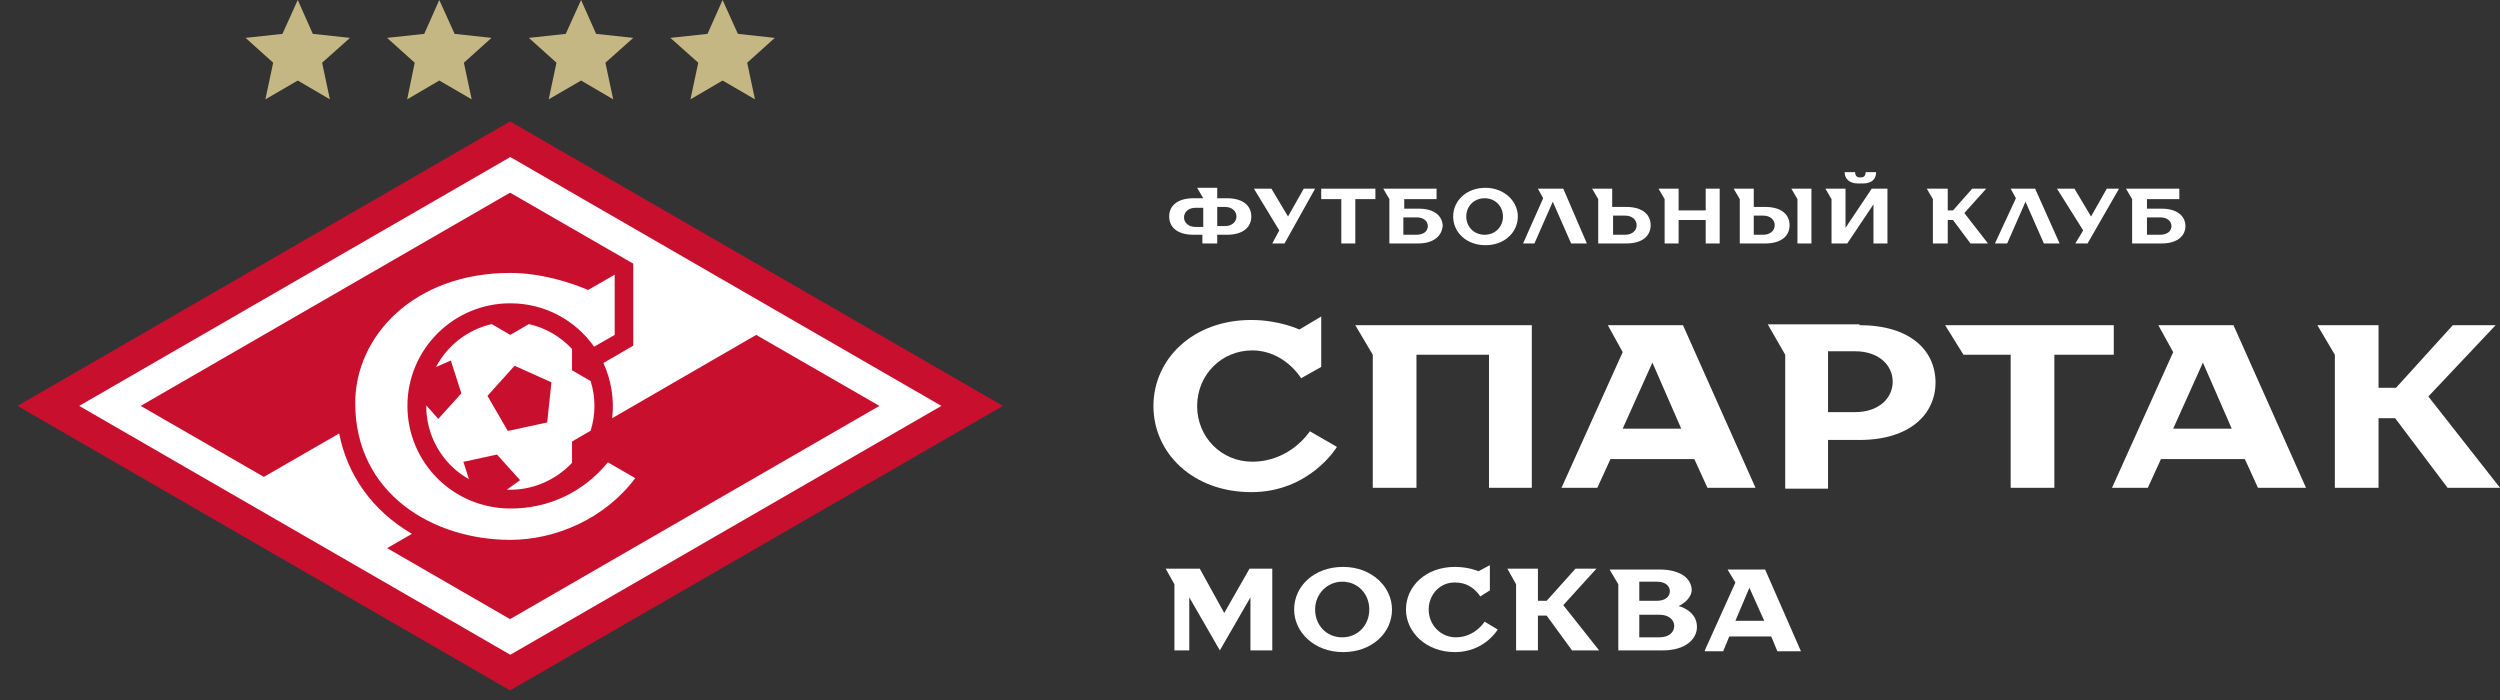
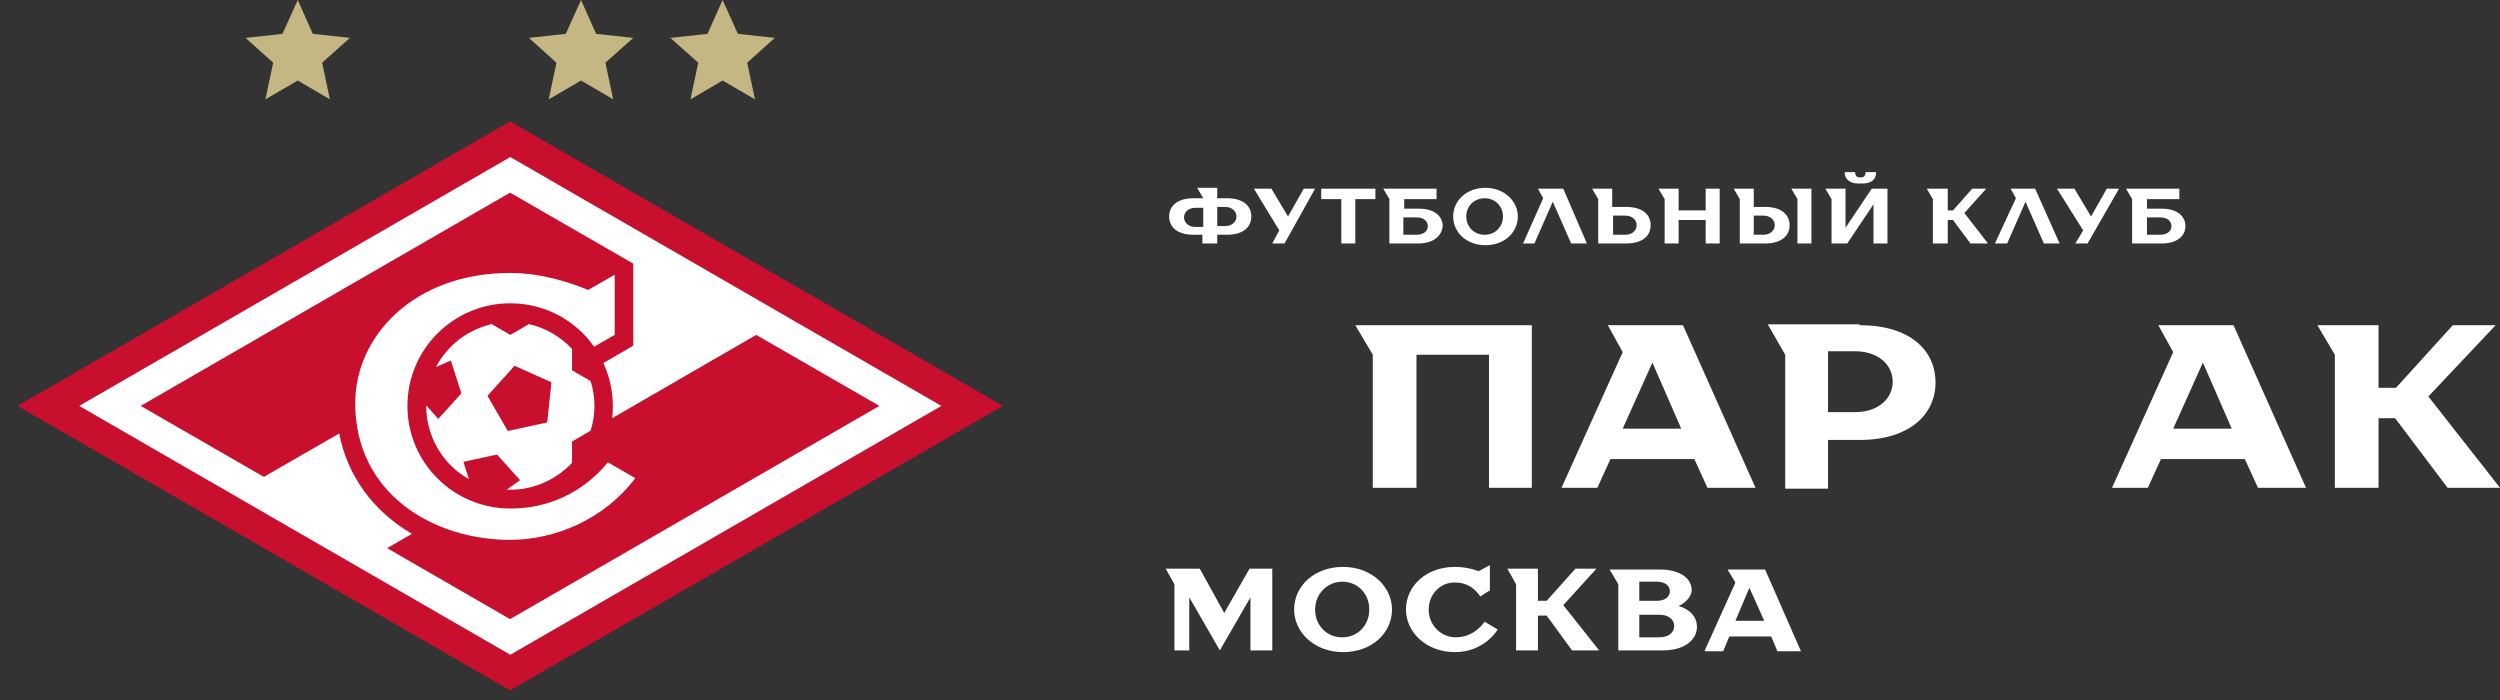
<svg xmlns="http://www.w3.org/2000/svg" width="3728" height="1044" viewBox="0 0 3728 1044" fill="none">
  <rect x="0" y="0" width="3728" height="1044" fill="#333333" stroke="none" />
  <g clip-path="url(#clip0_37106_155)">
    <g clip-path="url(#clip1_37106_155)">
      <path d="M1779.96 350.075C1755.2 350.075 1743.47 338.406 1743.47 322.848C1743.47 307.289 1755.2 295.62 1779.96 295.62H1794.29L1785.17 280.061H1815.14V295.62H1829.47C1854.23 295.62 1865.96 307.289 1865.96 322.848C1865.96 338.406 1854.23 350.075 1829.47 350.075H1815.14V363.041H1792.99V350.075H1779.96ZM1794.29 337.11V309.882H1782.56C1772.14 309.882 1765.62 316.365 1765.62 324.144C1765.62 331.924 1772.14 338.406 1782.56 338.406H1794.29V337.11ZM1826.87 337.11C1837.29 337.11 1843.81 330.627 1843.81 322.848C1843.81 315.068 1837.29 308.585 1826.87 308.585H1815.14V337.11H1826.87Z" fill="white" />
      <path d="M1869.87 281.359H1895.93L1920.68 322.85L1944.14 281.359H1961.08L1915.47 363.043H1897.23L1907.65 343.595L1869.87 281.359Z" fill="white" />
      <path d="M2050.99 281.359V296.918H2021.02V363.043H2000.17V296.918H1970.2V281.359H2050.99Z" fill="white" />
      <path d="M2114.84 363.043H2071.84V296.918L2062.71 281.359H2142.2V296.918H2093.99V311.18H2116.14C2139.59 311.18 2151.32 322.85 2151.32 337.112C2150.02 351.374 2138.29 363.043 2114.84 363.043ZM2112.23 350.077C2122.65 350.077 2129.17 344.891 2129.17 337.112C2129.17 330.629 2123.96 324.146 2112.23 324.146H2092.68V350.077H2112.23Z" fill="white" />
      <path d="M2263.39 322.848C2263.39 346.186 2243.84 365.634 2215.17 365.634C2186.51 365.634 2166.96 346.186 2166.96 322.848C2166.96 299.509 2186.51 280.061 2215.17 280.061C2242.54 280.061 2263.39 299.509 2263.39 322.848ZM2241.23 322.848C2241.23 307.289 2229.51 295.62 2213.87 295.62C2198.23 295.62 2186.51 307.289 2186.51 322.848C2186.51 338.406 2198.23 350.075 2213.87 350.075C2229.51 350.075 2241.23 338.406 2241.23 322.848Z" fill="white" />
      <path d="M2288.14 363.043H2271.2L2301.17 295.622L2293.35 281.359H2331.14L2366.33 363.043H2342.87L2315.51 300.808L2288.14 363.043Z" fill="white" />
      <path d="M2424.96 308.587C2449.72 308.587 2461.45 320.256 2461.45 335.815C2461.45 351.374 2449.72 363.043 2424.96 363.043H2383.26V296.918L2374.14 281.359H2404.11V308.587H2424.96V308.587ZM2405.42 321.553V350.077H2423.66C2434.08 350.077 2440.6 343.595 2440.6 335.815C2440.6 328.036 2434.08 321.553 2423.66 321.553H2405.42V321.553Z" fill="white" />
      <path d="M2564.39 363.043H2543.54V328.036H2503.14V363.043H2482.3V296.918L2473.17 281.359H2503.14V313.774H2543.54V281.359H2564.39V363.043Z" fill="white" />
      <path d="M2632.15 308.587C2656.9 308.587 2668.63 320.256 2668.63 335.815C2668.63 351.374 2656.9 363.043 2632.15 363.043H2594.36V296.918L2585.24 281.359H2615.21V308.587H2632.15V308.587ZM2615.21 321.553V350.077H2629.54C2639.96 350.077 2646.48 343.595 2646.48 335.815C2646.48 328.036 2639.96 321.553 2629.54 321.553H2615.21V321.553ZM2702.51 363.043H2680.36V296.918L2671.24 281.359H2701.21V363.043H2702.51Z" fill="white" />
      <path d="M2815.88 363.041H2793.72V304.695L2754.63 363.041H2731.18V296.916L2722.06 281.357H2752.03V339.703L2791.12 281.357H2814.57V363.041H2815.88ZM2770.27 273.578C2758.54 273.578 2750.72 267.095 2750.72 256.722H2766.36C2766.36 261.909 2768.97 264.502 2772.87 264.502H2775.48C2779.39 264.502 2782 261.909 2782 256.722H2797.63C2797.63 267.095 2791.12 273.578 2778.09 273.578H2770.27Z" fill="white" />
      <path d="M2904.48 313.774H2912.3L2940.97 281.359H2961.82L2929.24 317.663L2964.42 363.043H2938.36L2912.3 328.036H2904.48V363.043H2882.33V296.918L2873.21 281.359H2904.48V313.774Z" fill="white" />
      <path d="M2993.09 363.043H2974.85L3006.12 295.622L2998.3 281.359H3034.79L3071.27 363.043H3047.82L3020.45 300.808L2993.09 363.043Z" fill="white" />
      <path d="M3067.36 281.359H3093.42L3118.18 322.85L3141.63 281.359H3159.88L3112.97 363.043H3094.72L3106.45 343.595L3067.36 281.359Z" fill="white" />
      <path d="M3223.72 363.043H3179.42V296.918L3170.3 281.359H3249.79V296.918H3201.57V311.18H3223.72C3247.18 311.18 3258.91 322.85 3258.91 337.112C3258.91 351.374 3247.18 363.043 3223.72 363.043ZM3221.12 350.077C3231.54 350.077 3238.06 344.891 3238.06 337.112C3238.06 330.629 3232.85 324.146 3221.12 324.146H3201.57V350.077H3221.12Z" fill="white" />
      <path d="M1897.23 847.955V969.832H1864.65V890.741L1819.05 969.832L1773.44 890.741V969.832H1751.29V871.293L1738.26 847.955H1789.08L1825.56 914.08L1863.35 847.955H1897.23Z" fill="white" />
      <path d="M2075.75 908.898C2075.75 943.905 2045.78 972.43 2002.78 972.43C1959.78 972.43 1929.81 942.609 1929.81 908.898C1929.81 873.891 1959.78 845.366 2002.78 845.366C2045.78 845.366 2075.75 875.187 2075.75 908.898ZM2041.87 908.898C2041.87 885.56 2024.93 867.408 2001.47 867.408C1979.32 867.408 1961.08 885.56 1961.08 908.898C1961.08 932.236 1978.02 950.388 2001.47 950.388C2024.93 950.388 2041.87 932.236 2041.87 908.898Z" fill="white" />
      <path d="M2130.47 908.894C2130.47 932.232 2148.72 950.384 2170.87 950.384C2199.54 950.384 2213.87 927.046 2213.87 927.046L2233.41 938.715C2233.41 938.715 2213.87 972.426 2169.57 972.426C2126.56 972.426 2096.59 942.605 2096.59 908.894C2096.59 873.887 2126.56 845.362 2169.57 845.362C2190.41 845.362 2204.75 851.845 2204.75 851.845L2221.69 842.769V880.37L2207.35 889.445C2207.35 889.445 2195.63 868.7 2170.87 868.7C2148.72 867.404 2130.47 885.556 2130.47 908.894Z" fill="white" />
      <path d="M2293.35 895.928H2306.38L2349.38 847.955H2380.66L2331.14 902.41L2384.57 969.832H2344.17L2306.38 917.969H2293.35V969.832H2260.78V871.293L2247.75 847.955H2293.35V895.928Z" fill="white" />
      <path d="M2503.14 903.709C2503.14 903.709 2530.51 910.192 2530.51 934.826C2530.51 952.978 2513.57 969.834 2479.69 969.834H2413.23V871.295L2400.2 849.253H2474.48C2507.05 849.253 2522.69 863.515 2522.69 880.371C2521.39 895.929 2503.14 903.709 2503.14 903.709ZM2444.51 868.701V895.929H2470.57C2483.6 895.929 2490.11 889.447 2490.11 881.667C2490.11 873.888 2483.6 867.405 2470.57 867.405H2444.51V868.701ZM2444.51 915.378V950.385H2474.48C2488.81 950.385 2496.63 942.606 2496.63 933.53C2496.63 924.454 2488.81 916.674 2474.48 916.674H2444.51V915.378Z" fill="white" />
      <path d="M2542.23 969.834L2587.84 868.701L2576.11 849.253H2632.14L2685.57 971.13H2650.39L2641.26 949.089H2578.72L2569.6 971.13H2542.23V969.834ZM2587.84 925.75H2630.84L2608.69 876.481L2587.84 925.75Z" fill="white" />
-       <path d="M1785.17 605.502C1785.17 652.179 1821.65 688.482 1867.26 688.482C1924.59 688.482 1953.26 643.103 1953.26 643.103L1993.65 666.441C1993.65 666.441 1953.26 733.862 1865.96 733.862C1778.65 733.862 1720.02 675.517 1720.02 605.502C1720.02 535.487 1778.65 477.142 1865.96 477.142C1907.65 477.142 1937.62 491.404 1937.62 491.404L1970.2 471.956V547.157L1940.23 564.012C1940.23 564.012 1915.47 522.522 1867.26 522.522C1821.65 522.522 1785.17 558.826 1785.17 605.502Z" fill="white" />
      <path d="M2284.23 727.375H2220.38V529H2112.23V727.375H2047.08V529L2021.02 484.917H2284.23V727.375Z" fill="white" />
      <path d="M2328.53 727.375L2419.75 525.111L2397.6 484.917H2509.66L2617.81 727.375H2546.14L2526.6 684.588H2401.51L2381.96 727.375H2328.53V727.375ZM2419.75 639.209H2507.05L2464.05 540.669L2419.75 639.209Z" fill="white" />
      <path d="M2772.87 484.915C2848.45 484.915 2886.24 522.516 2886.24 570.489C2886.24 617.165 2848.45 656.062 2772.87 656.062H2725.96V728.67H2662.12V528.999L2636.05 483.619H2772.87V484.915ZM2725.96 614.572H2766.36C2801.54 614.572 2822.39 593.827 2822.39 569.192C2822.39 544.557 2801.54 523.812 2766.36 523.812H2725.96V614.572Z" fill="white" />
-       <path d="M3152.06 484.917V529H3063.45V727.375H2998.3V529H2927.94L2900.57 484.917H3152.06Z" fill="white" />
      <path d="M3149.45 727.375L3240.66 525.111L3218.51 484.917H3330.57L3438.72 727.375H3367.06L3347.51 684.588H3222.42L3202.87 727.375H3149.45V727.375ZM3240.66 639.209H3327.97L3284.97 540.669L3240.66 639.209Z" fill="white" />
      <path d="M3546.88 578.27H3572.94L3657.64 484.917H3721.49L3621.15 591.236L3728 727.375H3649.82L3571.64 623.65H3546.88V727.375H3481.73V529L3455.67 484.917H3546.88V578.27Z" fill="white" />
-       <path d="M732.904 56.486L677.899 50.501L655.074 0L632.623 50.501L577.244 56.486L618.404 93.52L607.178 148.136L655.074 120.08L703.344 148.136L691.744 93.52L732.904 56.486Z" fill="#C5B783" />
      <path d="M1155.35 56.486L1100.35 50.501L1077.52 0L1055.07 50.501L999.694 56.486L1041.23 93.52L1029.63 148.136L1077.52 120.08L1125.79 148.136L1114.19 93.52L1155.35 56.486Z" fill="#C5B783" />
      <path d="M944.315 56.486L888.936 50.501L866.485 0L843.66 50.501L788.655 56.486L829.815 93.52L818.215 148.136L866.485 120.08L914.381 148.136L902.781 93.52L944.315 56.486Z" fill="#C5B783" />
      <path d="M521.857 56.486L466.477 50.501L444.026 0L421.201 50.501L366.196 56.486L407.356 93.52L395.756 148.136L444.026 120.08L491.922 148.136L480.322 93.52L521.857 56.486Z" fill="#C5B783" />
      <path d="M760.594 181.065L26.069 605.272L760.594 1029.48L1495.49 605.272L760.594 181.065Z" fill="#C8102E" />
      <path d="M906.519 689.438L947.305 713.005C901.655 773.98 827.94 805.029 760.961 805.029C645.338 805.029 529.715 735.824 529.715 601.155C529.715 501.275 617.274 407.007 760.961 407.007C806.986 407.007 851.888 421.596 876.958 432.444L916.622 409.625V499.405L885.939 516.987C858.249 477.708 812.599 452.271 760.961 452.271C676.395 452.271 607.545 520.727 607.545 605.27C607.545 689.812 676.021 758.268 760.961 758.268C816.715 758.643 869.475 734.701 906.519 689.438ZM1403.81 605.27L760.961 976.357L118.112 605.27L760.961 234.182L1403.81 605.27ZM760.587 923.238L1311.39 605.27L1127.66 499.405L912.88 623.599C916.248 595.169 911.383 566.739 899.784 541.302L944.312 515.49V393.166L760.587 287.301L209.787 605.27L393.512 711.134L505.767 646.418C517.741 707.394 554.037 760.887 614.281 796.051L577.236 817.373L760.587 923.238ZM755.723 730.212L775.554 715.997L741.129 677.841L690.988 688.689L699.221 714.501C659.183 692.056 635.235 649.411 635.609 604.521L653.57 624.722L687.995 586.566L672.279 537.561L650.202 547.287C667.041 515.116 697.35 491.549 733.271 483.319L760.961 499.405L788.651 483.319C814.095 488.93 836.172 502.397 853.011 520.353V552.15L880.7 568.236C888.184 591.803 888.558 617.614 880.7 642.304L853.011 658.389V690.186C827.566 717.12 792.018 731.709 755.723 730.212ZM815.966 629.959L822.327 570.106L767.322 545.417L726.91 590.306L757.219 642.678L815.966 629.959Z" fill="white" />
    </g>
  </g>
  <defs>
    <clipPath id="clip0_37106_155">
      <rect width="3728" height="1029.48" fill="white" />
    </clipPath>
    <clipPath id="clip1_37106_155">
      <rect width="3728" height="1029.48" fill="white" />
    </clipPath>
  </defs>
</svg>